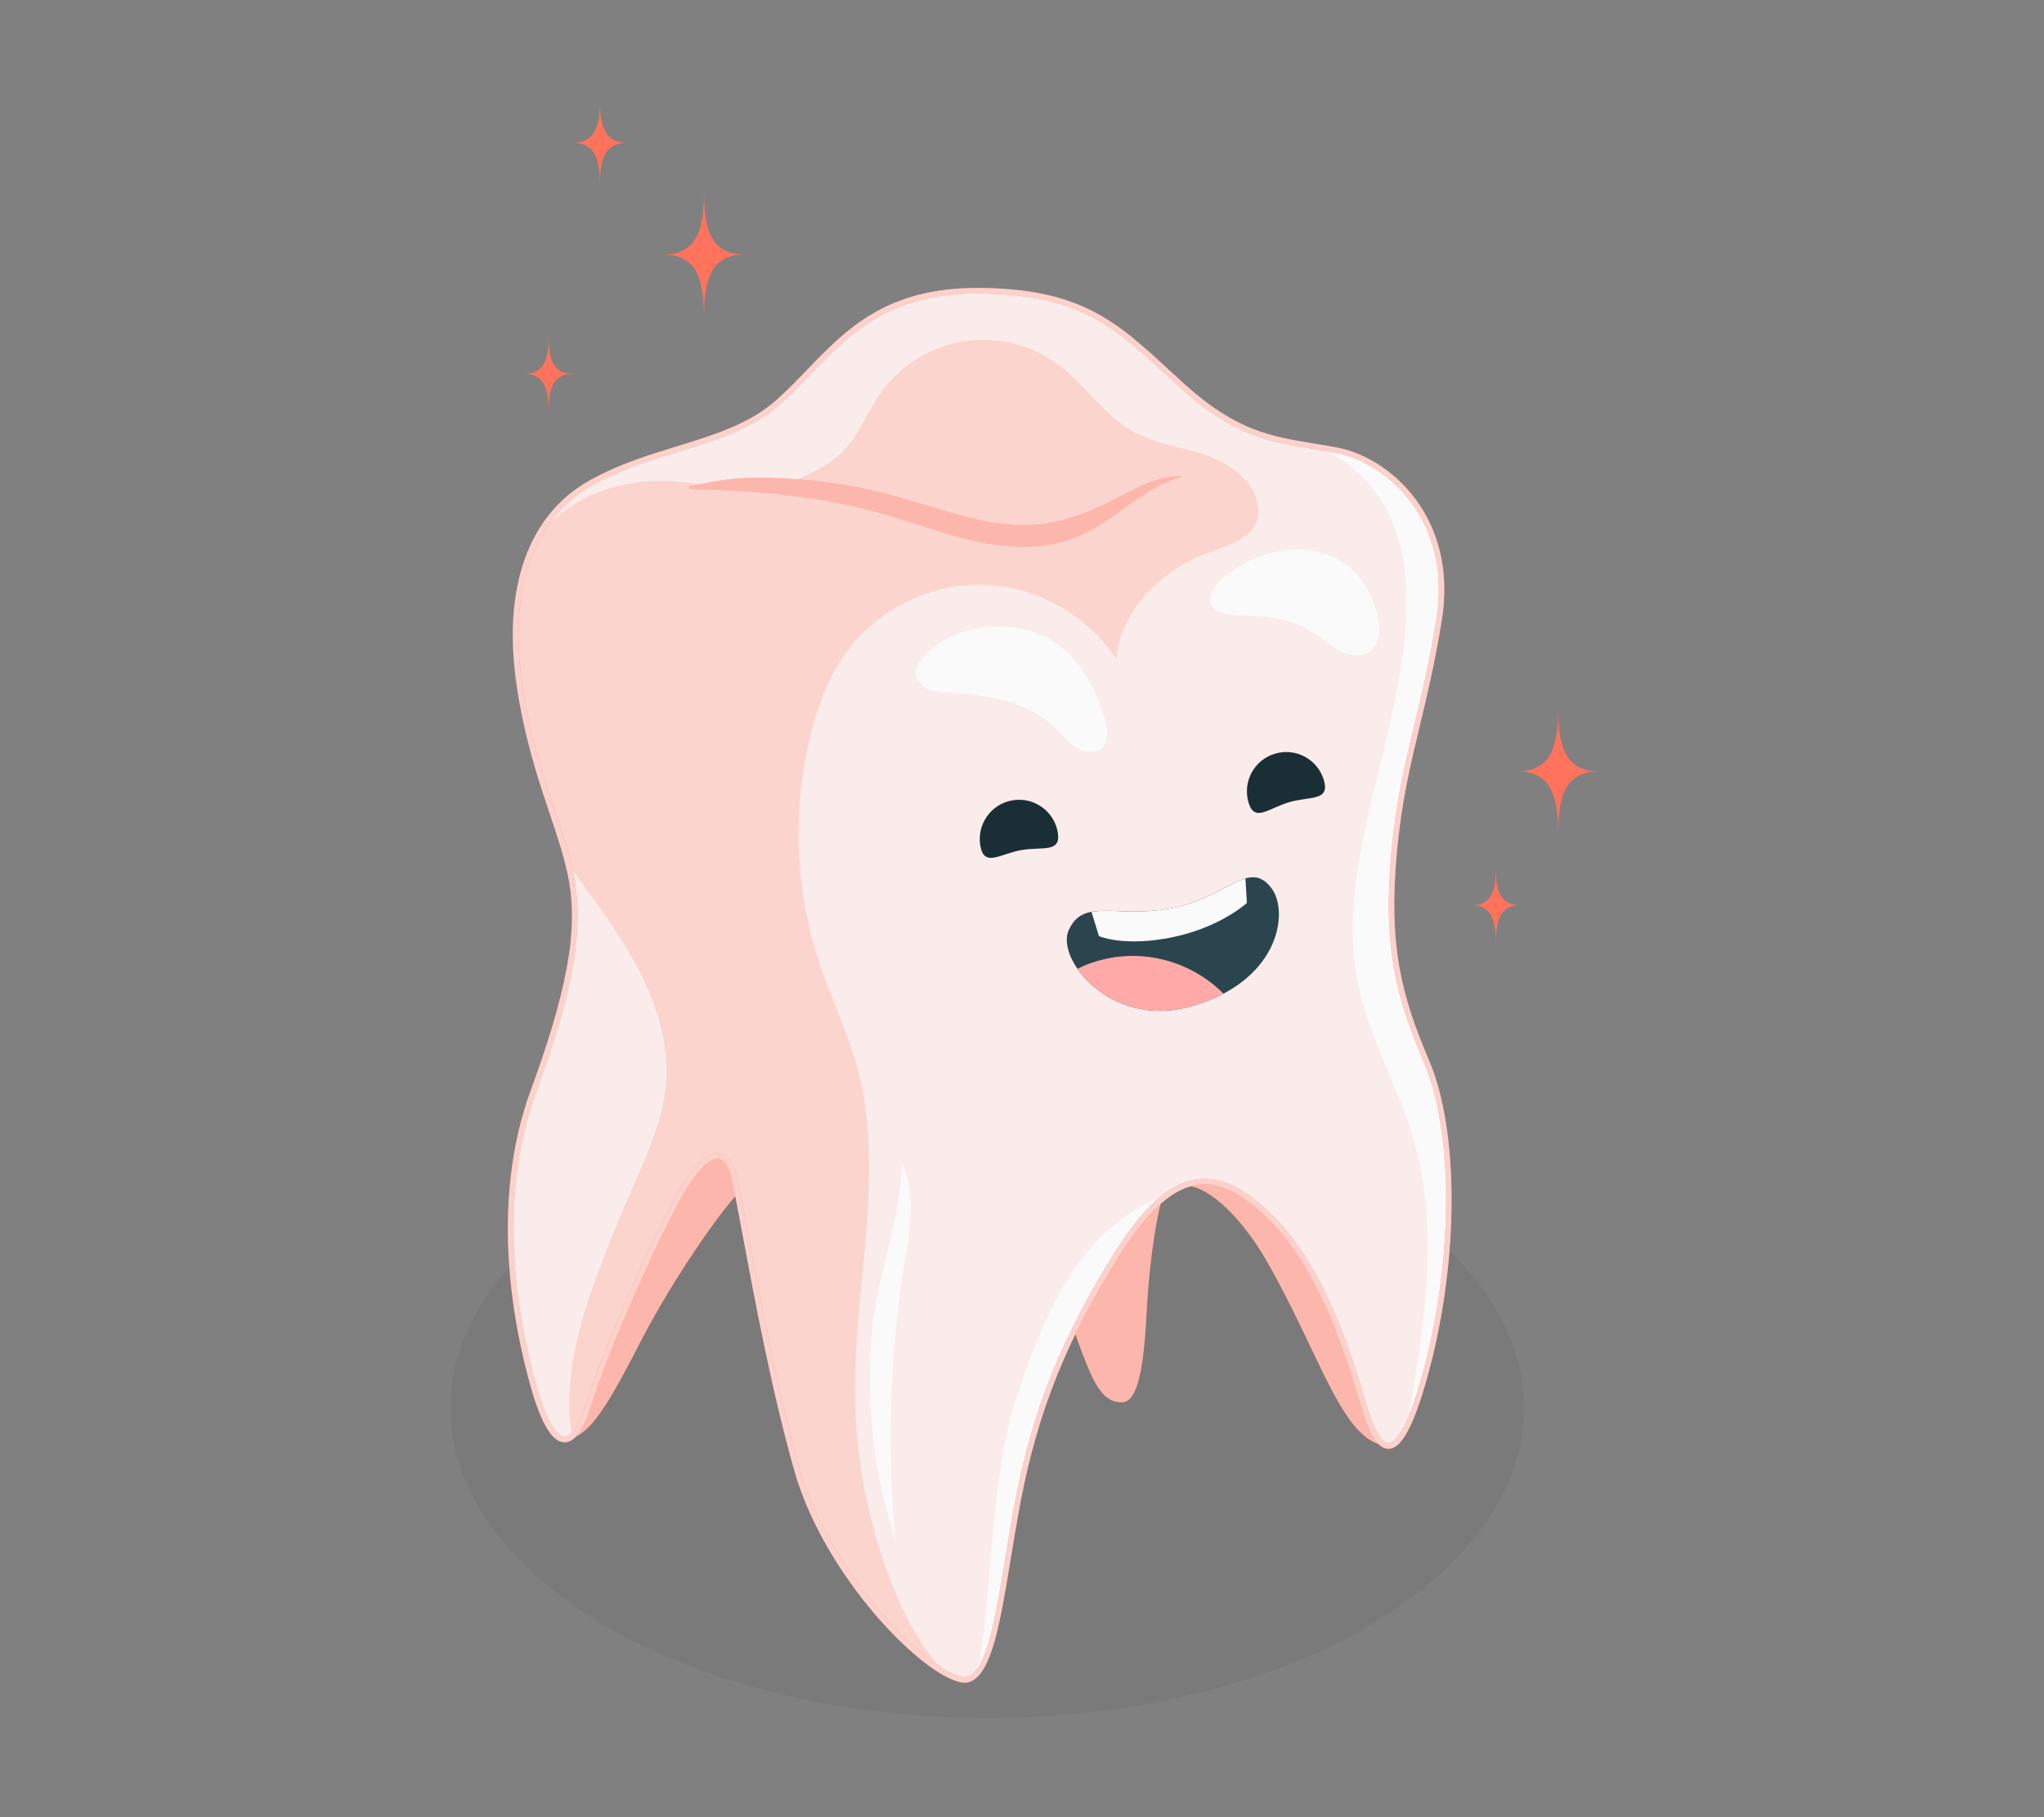
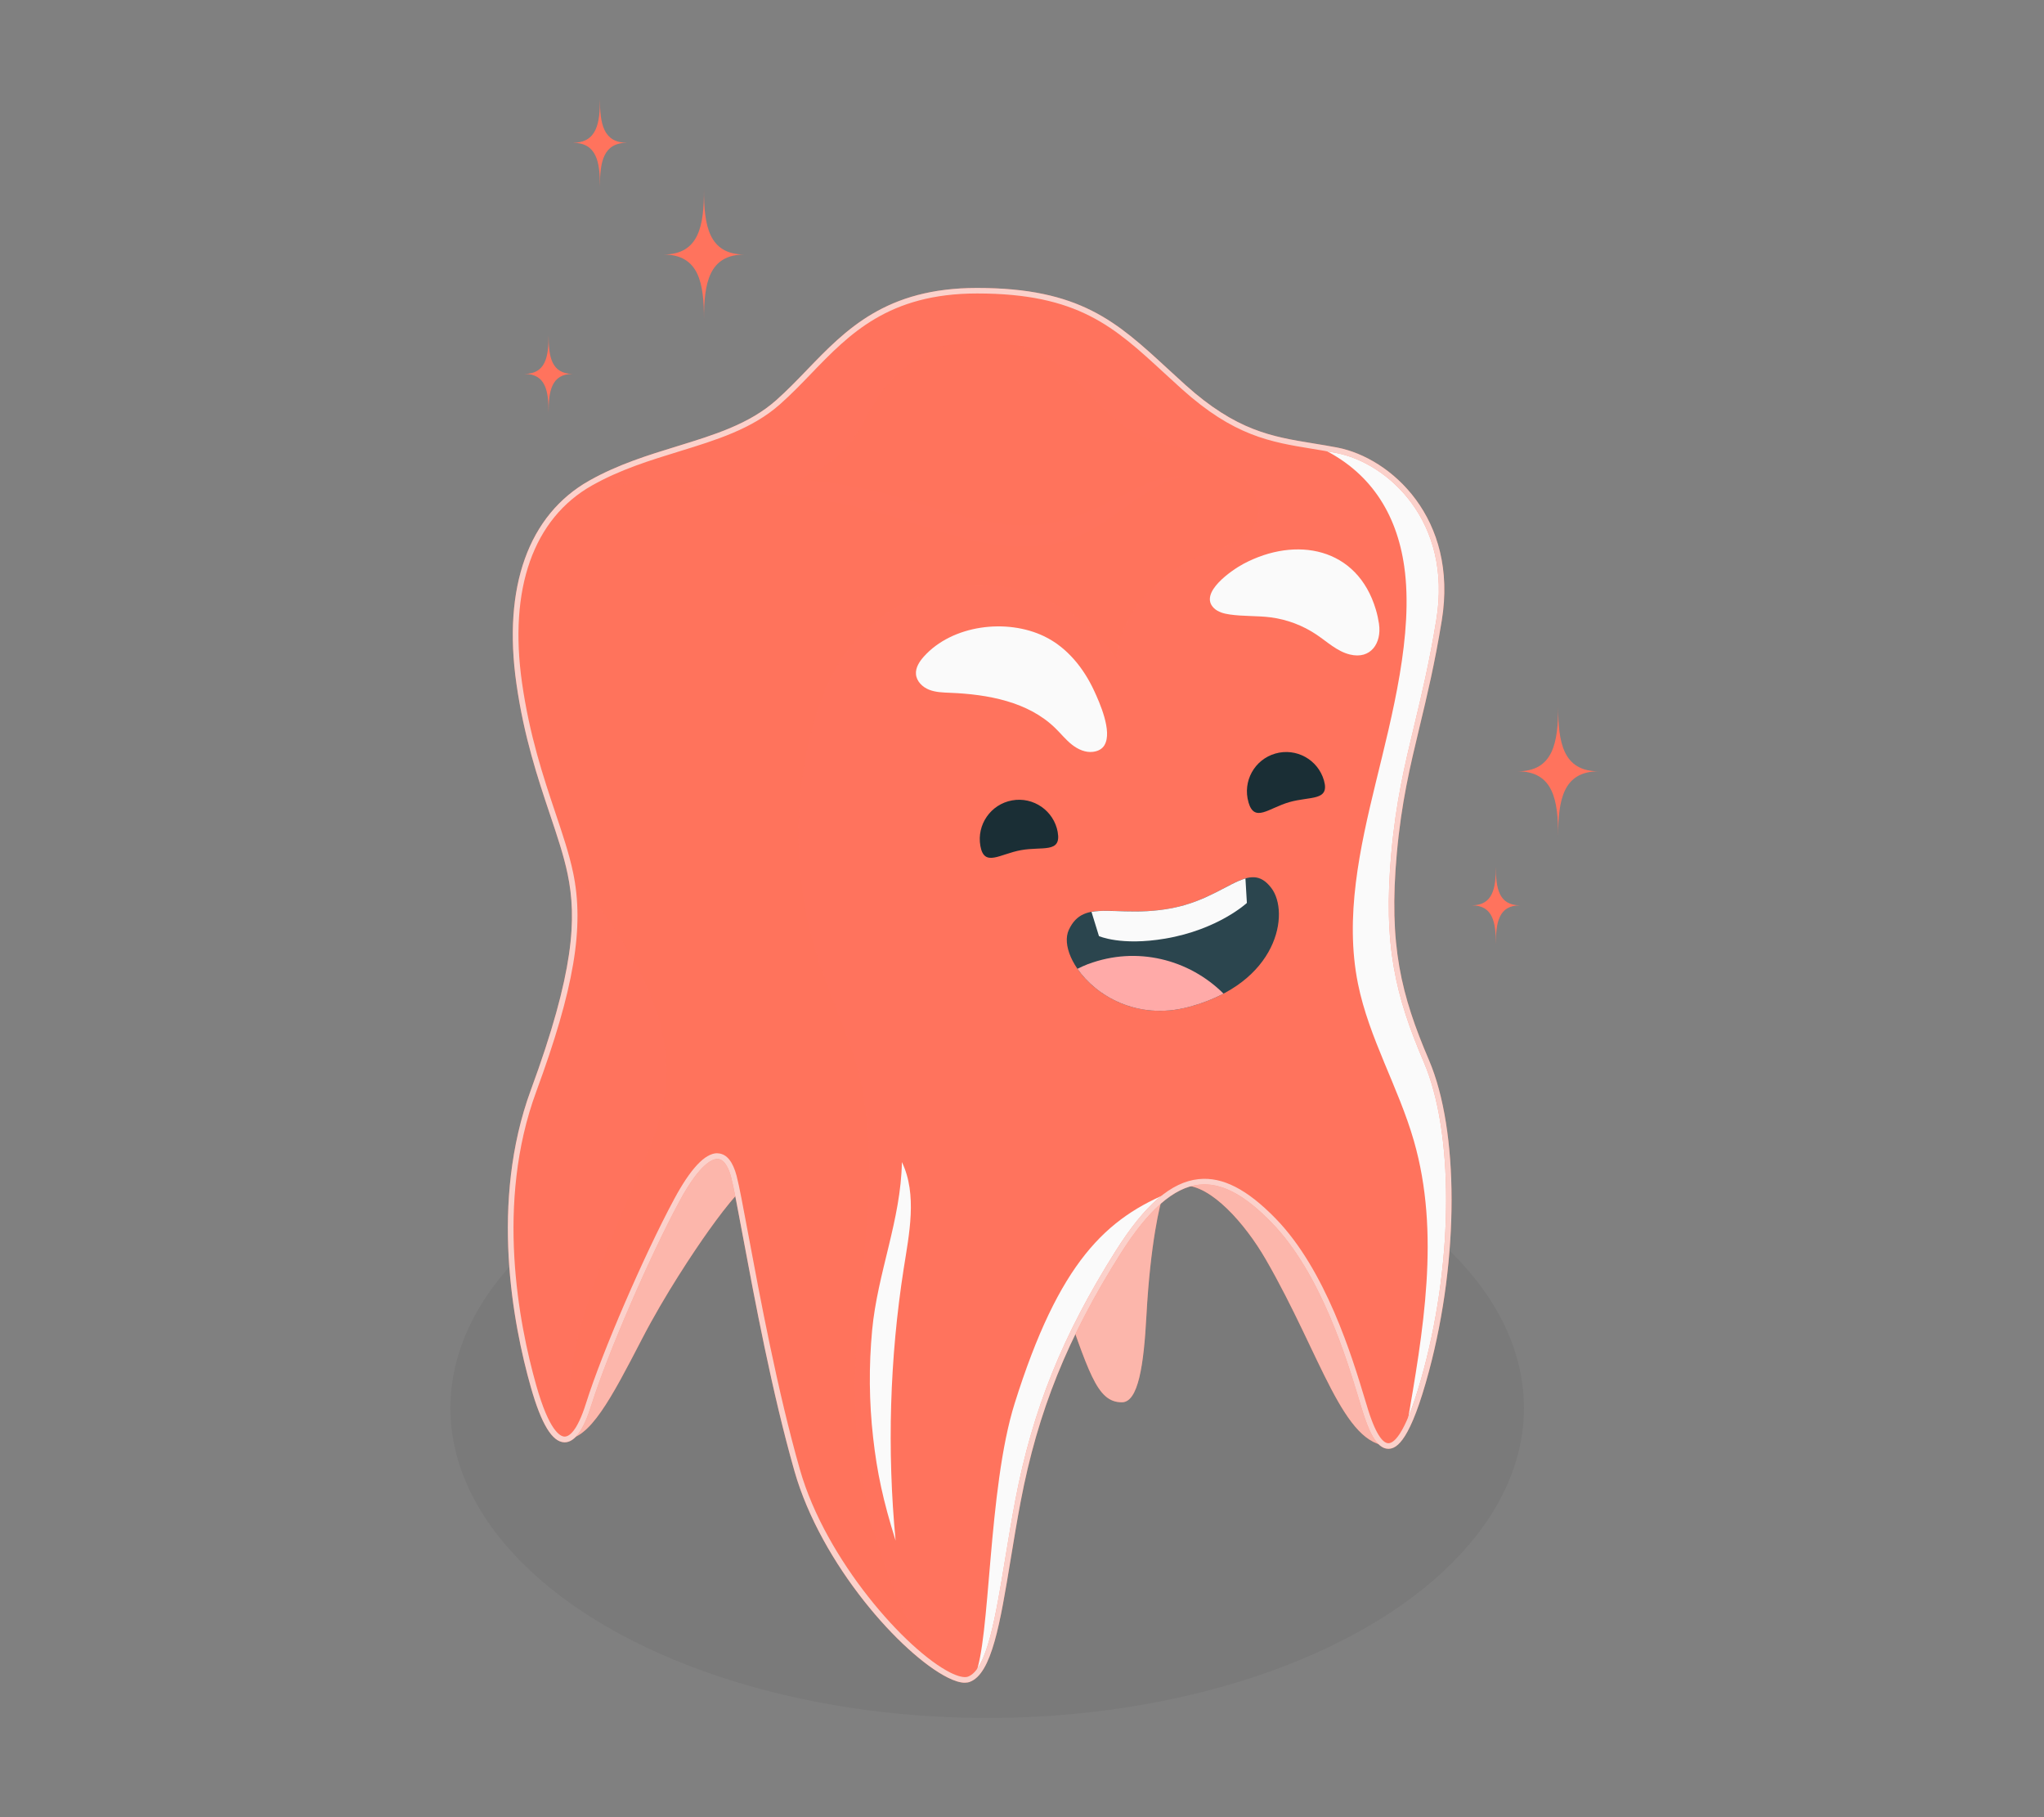
<svg xmlns="http://www.w3.org/2000/svg" id="Layer_2" data-name="Layer 2" viewBox="0 0 540 480">
  <rect x="0" y="0" width="540" height="480" fill="#808080" stroke="none" />
  <defs>
    <style>
      .cls-1 {
        opacity: .7;
      }

      .cls-2, .cls-3, .cls-4, .cls-5, .cls-6, .cls-7, .cls-8, .cls-9, .cls-10 {
        stroke-width: 0px;
      }

      .cls-2, .cls-10 {
        fill: #ff735d;
      }

      .cls-11 {
        opacity: .5;
      }

      .cls-3 {
        opacity: .9;
      }

      .cls-3, .cls-8 {
        fill: #fafafa;
      }

      .cls-4 {
        opacity: .05;
      }

      .cls-5 {
        fill: #2b454e;
      }

      .cls-6 {
        fill: none;
      }

      .cls-7 {
        fill: #1a2e35;
      }

      .cls-9 {
        fill: #ffaaa8;
      }

      .cls-10 {
        opacity: .2;
      }
    </style>
  </defs>
  <g id="Layer_2-2" data-name="Layer 2">
    <g>
-       <rect class="cls-6" width="540" height="480" />
      <g>
        <ellipse id="Shadow" class="cls-4" cx="260.8" cy="371.92" rx="141.8" ry="81.87" />
        <g id="Tooth">
          <g id="Tooth-2" data-name="Tooth">
            <g>
              <path class="cls-2" d="m367.12,381.92c-12.31,0-17.95-23.69-32.7-49.23-5.57-9.65-14.53-19.6-21.55-19.54,0,0-4.85.57-5.62,2.62s-3.35,12.65-4.38,31.76c-.7,12.99-2.13,22.88-6.49,22.88-6.77,0-8.74-8.24-16.44-29.78-10.33-28.9-28.46-40.9-50.57-40.9s-32.36,11.65-42.1,25.26c-3.91,5.47-11.69,17.13-17.65,28.66-8.2,15.84-13.83,26.56-20.41,26.56,0,0-8.84-44.07,3.46-78.29,12.3-34.22,54.21-47.17,97.28-47.17s117.17,23.36,117.17,127.16Z" />
              <g class="cls-11">
                <path class="cls-8" d="m367.12,381.92c-12.31,0-17.95-23.69-32.7-49.23-5.57-9.65-14.53-19.6-21.55-19.54,0,0-4.85.57-5.62,2.62s-3.35,12.65-4.38,31.76c-.7,12.99-2.13,22.88-6.49,22.88-6.77,0-8.74-8.24-16.44-29.78-10.33-28.9-28.46-40.9-50.57-40.9s-32.36,11.65-42.1,25.26c-3.91,5.47-11.69,17.13-17.65,28.66-8.2,15.84-13.83,26.56-20.41,26.56,0,0-8.84-44.07,3.46-78.29,12.3-34.22,54.21-47.17,97.28-47.17s117.17,23.36,117.17,127.16Z" />
              </g>
            </g>
            <path class="cls-2" d="m258.14,76.79c29.94,0,38.34,10.83,54.54,25.41,16.2,14.58,26.46,14.04,40.5,16.74,14.04,2.7,31.32,18.47,27,44.87-4.32,26.41-9.72,37.79-11.88,61.53-2.16,23.74.9,37.09,8.55,54.99,7.65,17.89,8.16,50.96,0,81.54-8.16,30.57-13.41,19.39-16.11,10.81-2.7-8.57-9.73-35.38-24.3-50.33-14.58-14.95-26.46-14.67-41.04,8.41-14.58,23.08-22.14,42.95-26.46,65.69-4.32,22.74-5.94,44.48-12.96,47.11s-36.72-24.89-45.36-55.14c-8.64-30.25-14.58-69.43-16.74-77.65-2.16-8.22-7.56-7.74-15.12,6.33-7.56,14.07-18.9,40.01-23.22,53.77-4.32,13.76-9.72,12.47-14.58-4.7-4.86-17.18-10.8-48.68,0-78.02,10.8-29.34,12.42-44.65,9.72-57.52-2.7-12.87-10.26-27.48-13.5-50.14-3.24-22.67,1.62-43.19,18.9-52.91,17.28-9.72,36.68-9.97,49.47-21.31,14.01-12.41,22.66-29.48,52.59-29.48Z" />
-             <path class="cls-3" d="m258.14,76.79c29.94,0,38.34,10.83,54.54,25.41,16.2,14.58,26.46,14.04,40.5,16.74,14.04,2.7,31.32,18.47,27,44.87-4.32,26.41-9.72,37.79-11.88,61.53-2.16,23.74.9,37.09,8.55,54.99,7.65,17.89,8.16,50.96,0,81.54-8.16,30.57-13.41,19.39-16.11,10.81-2.7-8.57-9.73-35.38-24.3-50.33-14.58-14.95-26.46-14.67-41.04,8.41-14.58,23.08-22.14,42.95-26.46,65.69-4.32,22.74-5.94,44.48-12.96,47.11s-36.72-24.89-45.36-55.14c-8.64-30.25-14.58-69.43-16.74-77.65-2.16-8.22-7.56-7.74-15.12,6.33-7.56,14.07-18.9,40.01-23.22,53.77-4.32,13.76-9.72,12.47-14.58-4.7-4.86-17.18-10.8-48.68,0-78.02,10.8-29.34,12.42-44.65,9.72-57.52-2.7-12.87-10.26-27.48-13.5-50.14-3.24-22.67,1.62-43.19,18.9-52.91,17.28-9.72,36.68-9.97,49.47-21.31,14.01-12.41,22.66-29.48,52.59-29.48Z" />
            <path class="cls-10" d="m167.96,311.82c3.5-8.05,7.12-16.24,7.94-24.98,1.13-12.04-3.19-24.01-9.25-34.48-4.88-8.43-10.87-16.14-16.52-24.07-3.06-12.31-9.91-26.5-12.96-47.8-2.13-14.92-.72-28.89,5.39-39.48,3.91-4.42,8.63-8.04,14.05-10.39,10.05-4.34,19.97-4.19,30.47-2.36,3.46.6,6.95,1.21,10.46,1.13,3.8-.09,7.95-.95,11.92-2.36,4.17-1.49,8.14-3.59,11.28-6.04,5.78-4.53,7.74-11.1,11.74-16.91,5.04-7.31,13.13-12.44,21.88-13.89,8.76-1.45,18.07.81,25.19,6.11,7.14,5.31,12.06,13.42,19.85,17.74,5.93,3.28,12.9,4.01,19.3,6.23,6.4,2.22,12.86,6.85,13.68,13.58.96,7.86-7.81,10.14-13.49,12.25-12.13,4.53-22.8,15.03-24,27.92-7.73-11.77-21.48-19.34-35.56-19.57-14.08-.23-28.07,6.89-36.18,18.4-4.34,6.16-7,13.36-8.86,20.66-5.1,20.07-4.29,41.61,2.29,61.24,3.04,9.06,7.27,17.71,9.81,26.93,7.73,28.01-.84,57.69-.51,86.75.19,16.95,3.47,33.85,9.63,49.64,3.35,8.6,7.77,17.09,14.02,23.75-11.44-6.55-31.99-29.09-38.93-53.4-8.64-30.25-14.58-69.43-16.74-77.65-2.16-8.22-7.56-7.74-15.12,6.33-7.56,14.07-18.9,40.01-23.22,53.77-1.37,4.37-2.85,7.21-4.39,8.52-2.26-12.41.85-26.08,5.09-38.31,3.44-9.93,7.53-19.62,11.73-29.26Z" />
            <g>
              <path class="cls-8" d="m348.36,118.09c1.57.26,3.17.53,4.82.85,14.04,2.7,31.32,18.47,27,44.87-4.32,26.41-9.72,37.79-11.88,61.53-2.16,23.74.9,37.09,8.55,54.99,7.65,17.89,8.16,50.96,0,81.54-1.9,7.11-3.64,11.95-5.23,15.1,4.38-25.4,8.95-51.13,1.91-75.62-4.06-14.13-11.86-27.09-14.77-41.5-3.55-17.6.47-35.77,4.72-53.21,4.25-17.45,10.04-39.25,7.5-57.03-2.01-14.05-9.07-25.28-22.63-31.52Z" />
              <path class="cls-8" d="m257.57,442.55h0c4.14-9.14,3.36-49.16,10.49-71.85,11.72-37.3,24.11-49.04,41.79-56.06h0c-4.64,2.84-9.38,8.1-14.45,16.13-14.58,23.08-22.14,42.95-26.46,65.69-3.97,20.9-5.66,40.95-11.36,46.1Z" />
              <path class="cls-8" d="m364.32,164.87c.72,4.92-2.13,9.4-7.72,8.01-3.33-.82-5.94-3.32-8.79-5.24-3.61-2.43-7.8-4.01-12.11-4.57-3.59-.46-7.26-.23-10.84-.76-1.51-.22-3.08-.62-4.17-1.69-4.11-4.03,4.87-10.12,7.83-11.69,13.86-7.37,30.06-4.39,34.96,12.08.38,1.26.65,2.55.85,3.85Z" />
              <path class="cls-8" d="m291.81,196.79c-.56.95-1.52,1.6-3.02,1.8-2.03.27-4.04-.66-5.64-1.93-1.6-1.27-2.88-2.89-4.35-4.32-7.15-6.99-17.8-8.94-27.79-9.34-1.88-.08-3.8-.12-5.55-.81s-3.31-2.21-3.47-4.08c-.15-1.74.9-3.36,2.07-4.67,7.51-8.39,21.91-10.16,31.85-5.34,6.03,2.92,10.41,8.42,13.17,14.41,1.35,2.92,4.86,10.69,2.72,14.28Z" />
              <path class="cls-8" d="m236.61,406.95c-2.28-23.92-1.56-48.12,2.14-71.86,1.4-8.97,3.67-19.55-.48-28.13-.26,15.3-6.43,29.2-7.86,44.38-.89,9.44-.81,18.98.26,28.4,1.04,9.18,2.59,16.53,5.94,27.21Z" />
            </g>
            <g>
              <path class="cls-2" d="m293.84,132.22c-5.86,2.9-11.62,5.34-18.47,6.22-6.74.86-13.6-.24-20.13-1.91-7.56-1.93-14.92-4.56-22.5-6.43-7.72-1.91-15.64-3.08-23.58-3.58-4.53-.29-9.15-.47-13.68-.16-4.46.31-8.92,1.17-13.27,2.13-.23.05-.24.64.02.65,16.81.36,33.59,1.74,49.85,6.24,14.92,4.13,29.69,11.13,45.55,8.4,6.86-1.18,12.36-4.5,17.88-8.5,5.21-3.77,10.54-7.66,16.8-9.47-4.49-.15-8.84,1.52-12.84,3.56-1.91.97-3.77,1.94-5.63,2.85Z" />
              <g class="cls-11">
-                 <path class="cls-8" d="m293.84,132.22c-5.86,2.9-11.62,5.34-18.47,6.22-6.74.86-13.6-.24-20.13-1.91-7.56-1.93-14.92-4.56-22.5-6.43-7.72-1.91-15.64-3.08-23.58-3.58-4.53-.29-9.15-.47-13.68-.16-4.46.31-8.92,1.17-13.27,2.13-.23.05-.24.64.02.65,16.81.36,33.59,1.74,49.85,6.24,14.92,4.13,29.69,11.13,45.55,8.4,6.86-1.18,12.36-4.5,17.88-8.5,5.21-3.77,10.54-7.66,16.8-9.47-4.49-.15-8.84,1.52-12.84,3.56-1.91.97-3.77,1.94-5.63,2.85Z" />
+                 <path class="cls-8" d="m293.84,132.22Z" />
              </g>
            </g>
            <path class="cls-2" d="m254.91,444.48c-1.22,0-2.75-.46-4.56-1.37-12.14-6.12-33.4-29.81-40.45-54.48-5.94-20.8-10.57-45.64-13.64-62.08-1.36-7.28-2.43-13.04-3.1-15.59-.55-2.08-1.58-4.61-3.41-4.82-1.2-.14-4.62.68-10.34,11.32-7.96,14.82-19,40.38-23.17,53.64-2.08,6.65-4.4,9.88-7.07,9.88h-.05c-3.21-.05-6.12-4.82-8.89-14.6-4.69-16.56-10.91-48.77.02-78.48,11.46-31.12,12.16-45.34,9.69-57.11-1.01-4.83-2.69-9.83-4.63-15.61-3.21-9.57-6.85-20.42-8.88-34.58-3.65-25.55,3.19-44.61,19.27-53.66,7.6-4.27,15.53-6.71,23.21-9.07,9.79-3.01,19.03-5.85,26.13-12.14,2.88-2.55,5.59-5.36,8.2-8.07,10.24-10.62,20.83-21.6,44.88-21.6,27.21,0,36.92,8.95,50.36,21.33,1.5,1.38,3.05,2.81,4.67,4.27,13.5,12.15,22.9,13.69,33.78,15.46,2.06.34,4.17.68,6.37,1.1,14.12,2.72,32.01,18.7,27.59,45.72-1.86,11.39-3.88,19.82-5.84,27.97-2.58,10.75-4.81,20.03-6.03,33.5-2.2,24.23,1.13,37.4,8.5,54.63,7.94,18.58,7.96,52.31.03,82.02-4.91,18.39-8.46,20.59-10.71,20.63-.02,0-.05,0-.07,0-3.25,0-5.31-5.23-6.75-9.79-.26-.82-.56-1.81-.9-2.94-3.3-10.94-10.17-33.7-23.23-47.09-7.21-7.4-13.29-10.56-19.09-9.95-6.68.7-13.48,6.67-20.79,18.24-13.96,22.1-21.84,41.67-26.36,65.43-.99,5.2-1.83,10.29-2.64,15.22-2.78,16.91-4.98,30.26-10.79,32.44-.39.15-.83.22-1.32.22Zm-65.43-139.84c.15,0,.3,0,.45.03,2.13.25,3.7,2.24,4.67,5.92.69,2.61,1.71,8.1,3.13,15.69,3.06,16.41,7.69,41.21,13.61,61.94,6.83,23.93,28.07,47.71,39.69,53.57,2.09,1.05,3.75,1.43,4.7,1.09,5.01-1.88,7.25-15.51,9.85-31.29.81-4.94,1.65-10.05,2.64-15.26,4.55-23.95,12.5-43.68,26.56-65.95,7.67-12.14,14.63-18.16,21.89-18.92,6.29-.66,12.75,2.64,20.31,10.38,13.31,13.65,20.25,36.65,23.59,47.7.34,1.12.63,2.11.89,2.92,2.28,7.22,4.16,8.76,5.34,8.76.01,0,.02,0,.03,0,1.54-.03,4.8-2.62,9.32-19.54,7.85-29.42,7.86-62.75.03-81.05-7.46-17.45-10.84-30.81-8.61-55.35,1.24-13.58,3.47-22.91,6.07-33.72,1.95-8.13,3.97-16.53,5.82-27.87,4.26-26.04-12.88-41.42-26.41-44.03-2.19-.42-4.29-.76-6.33-1.1-11.11-1.81-20.7-3.38-34.53-15.82-1.63-1.47-3.18-2.9-4.69-4.28-13.19-12.15-22.72-20.94-49.36-20.94-23.42,0-33.79,10.75-43.81,21.14-2.64,2.74-5.37,5.57-8.29,8.15-7.34,6.5-16.74,9.39-26.68,12.45-7.6,2.34-15.46,4.75-22.92,8.95-15.51,8.73-22.09,27.25-18.53,52.16,2.01,14.02,5.62,24.8,8.81,34.32,1.96,5.83,3.65,10.87,4.68,15.78,3.02,14.41.29,30.65-9.75,57.92-10.79,29.31-4.62,61.17.02,77.56,3.44,12.16,6.38,13.51,7.48,13.52h.02c1.09,0,3.25-1.16,5.66-8.84,4.19-13.33,15.28-39.02,23.28-53.9,4.32-8.04,8.15-12.11,11.38-12.11Z" />
            <g class="cls-1">
              <path class="cls-8" d="m254.91,444.48c-1.22,0-2.75-.46-4.56-1.37-12.14-6.12-33.4-29.81-40.45-54.48-5.94-20.8-10.57-45.64-13.64-62.08-1.36-7.28-2.43-13.04-3.1-15.59-.55-2.08-1.58-4.61-3.41-4.82-1.2-.14-4.62.68-10.34,11.32-7.96,14.82-19,40.38-23.17,53.64-2.08,6.65-4.4,9.88-7.07,9.88h-.05c-3.21-.05-6.12-4.82-8.89-14.6-4.69-16.56-10.91-48.77.02-78.48,11.46-31.12,12.16-45.34,9.69-57.11-1.01-4.83-2.69-9.83-4.63-15.61-3.21-9.57-6.85-20.42-8.88-34.58-3.65-25.55,3.19-44.61,19.27-53.66,7.6-4.27,15.53-6.71,23.21-9.07,9.79-3.01,19.03-5.85,26.13-12.14,2.88-2.55,5.59-5.36,8.2-8.07,10.24-10.62,20.83-21.6,44.88-21.6,27.21,0,36.92,8.95,50.36,21.33,1.5,1.38,3.05,2.81,4.67,4.27,13.5,12.15,22.9,13.69,33.78,15.46,2.06.34,4.17.68,6.37,1.1,14.12,2.72,32.01,18.7,27.59,45.72-1.86,11.39-3.88,19.82-5.84,27.97-2.58,10.75-4.81,20.03-6.03,33.5-2.2,24.23,1.13,37.4,8.5,54.63,7.94,18.58,7.96,52.31.03,82.02-4.91,18.39-8.46,20.59-10.71,20.63-.02,0-.05,0-.07,0-3.25,0-5.31-5.23-6.75-9.79-.26-.82-.56-1.81-.9-2.94-3.3-10.94-10.17-33.7-23.23-47.09-7.21-7.4-13.29-10.56-19.09-9.95-6.68.7-13.48,6.67-20.79,18.24-13.96,22.1-21.84,41.67-26.36,65.43-.99,5.2-1.83,10.29-2.64,15.22-2.78,16.91-4.98,30.26-10.79,32.44-.39.15-.83.22-1.32.22Zm-65.43-139.84c.15,0,.3,0,.45.03,2.13.25,3.7,2.24,4.67,5.92.69,2.61,1.71,8.1,3.13,15.69,3.06,16.41,7.69,41.21,13.61,61.94,6.83,23.93,28.07,47.71,39.69,53.57,2.09,1.05,3.75,1.43,4.7,1.09,5.01-1.88,7.25-15.51,9.85-31.29.81-4.94,1.65-10.05,2.64-15.26,4.55-23.95,12.5-43.68,26.56-65.95,7.67-12.14,14.63-18.16,21.89-18.92,6.29-.66,12.75,2.64,20.31,10.38,13.31,13.65,20.25,36.65,23.59,47.7.34,1.12.63,2.11.89,2.92,2.28,7.22,4.16,8.76,5.34,8.76.01,0,.02,0,.03,0,1.54-.03,4.8-2.62,9.32-19.54,7.85-29.42,7.86-62.75.03-81.05-7.46-17.45-10.84-30.81-8.61-55.35,1.24-13.58,3.47-22.91,6.07-33.72,1.95-8.13,3.97-16.53,5.82-27.87,4.26-26.04-12.88-41.42-26.41-44.03-2.19-.42-4.29-.76-6.33-1.1-11.11-1.81-20.7-3.38-34.53-15.82-1.63-1.47-3.18-2.9-4.69-4.28-13.19-12.15-22.72-20.94-49.36-20.94-23.42,0-33.79,10.75-43.81,21.14-2.64,2.74-5.37,5.57-8.29,8.15-7.34,6.5-16.74,9.39-26.68,12.45-7.6,2.34-15.46,4.75-22.92,8.95-15.51,8.73-22.09,27.25-18.53,52.16,2.01,14.02,5.62,24.8,8.81,34.32,1.96,5.83,3.65,10.87,4.68,15.78,3.02,14.41.29,30.65-9.75,57.92-10.79,29.31-4.62,61.17.02,77.56,3.44,12.16,6.38,13.51,7.48,13.52h.02c1.09,0,3.25-1.16,5.66-8.84,4.19-13.33,15.28-39.02,23.28-53.9,4.32-8.04,8.15-12.11,11.38-12.11Z" />
            </g>
          </g>
          <g id="Face">
            <g>
              <path class="cls-5" d="m282.37,245.62c4.01-8.64,12.64-2.88,27.41-5.77,14.45-2.83,20.19-13.03,26.09-5.29,4.91,6.45,1.96,25.19-22,31.47-20.49,5.38-35.07-12.7-31.5-20.41Z" />
              <path class="cls-8" d="m309.78,239.85c-9.6,1.88-16.59.12-21.42,1.02l1.97,6.39s5.82,2.65,17.5.67c14-2.37,21.58-9.42,21.58-9.42l-.38-6.47c-4.42,1.27-10.08,6.01-19.25,7.81Z" />
              <path class="cls-9" d="m287.49,254.64c-.99.37-1.92.81-2.84,1.27,4.91,7.1,15.79,13.64,29.22,10.12,3.58-.94,6.68-2.16,9.37-3.57-9.11-9.07-22.92-12.62-35.74-7.81Z" />
            </g>
            <path class="cls-7" d="m279.43,219.79c1.02,5.64-4.04,3.75-9.68,4.77-5.64,1.02-9.72,4.56-10.74-1.08-1.02-5.64,2.73-11.04,8.37-12.06,5.64-1.02,11.04,2.73,12.06,8.37Z" />
            <path class="cls-7" d="m329.82,211.9c1.59,5.51,5.29,1.57,10.8-.02,5.51-1.59,10.74-.23,9.15-5.74-1.59-5.51-7.34-8.68-12.85-7.09-5.51,1.59-8.68,7.34-7.09,12.85Z" />
          </g>
        </g>
        <path id="Sparkles" class="cls-2" d="m151.32,37.71c6.35,0,7.18,5.15,7.18,11.5,0-6.35.83-11.5,7.18-11.5-6.35,0-7.18-5.15-7.18-11.5,0,6.35-.83,11.5-7.18,11.5Zm23.94,29.52c9.48,0,10.72,7.68,10.72,17.16,0-9.48,1.25-17.16,10.72-17.16-9.48,0-10.72-7.68-10.72-17.16,0,9.48-1.24,17.16-10.72,17.16Zm-36.71,31.53c5.64,0,6.38,4.57,6.38,10.22,0-5.64.74-10.22,6.38-10.22-5.64,0-6.38-4.57-6.38-10.22,0,5.64-.74,10.22-6.38,10.22Zm250.26,140.38c5.64,0,6.38,4.57,6.38,10.22,0-5.64.74-10.22,6.38-10.22-5.64,0-6.38-4.57-6.38-10.22,0,5.64-.74,10.22-6.38,10.22Zm12.12-35.4c9.48,0,10.72,7.68,10.72,17.16,0-9.48,1.24-17.16,10.72-17.16-9.48,0-10.72-7.68-10.72-17.16,0,9.48-1.25,17.16-10.72,17.16Z" />
      </g>
    </g>
  </g>
</svg>